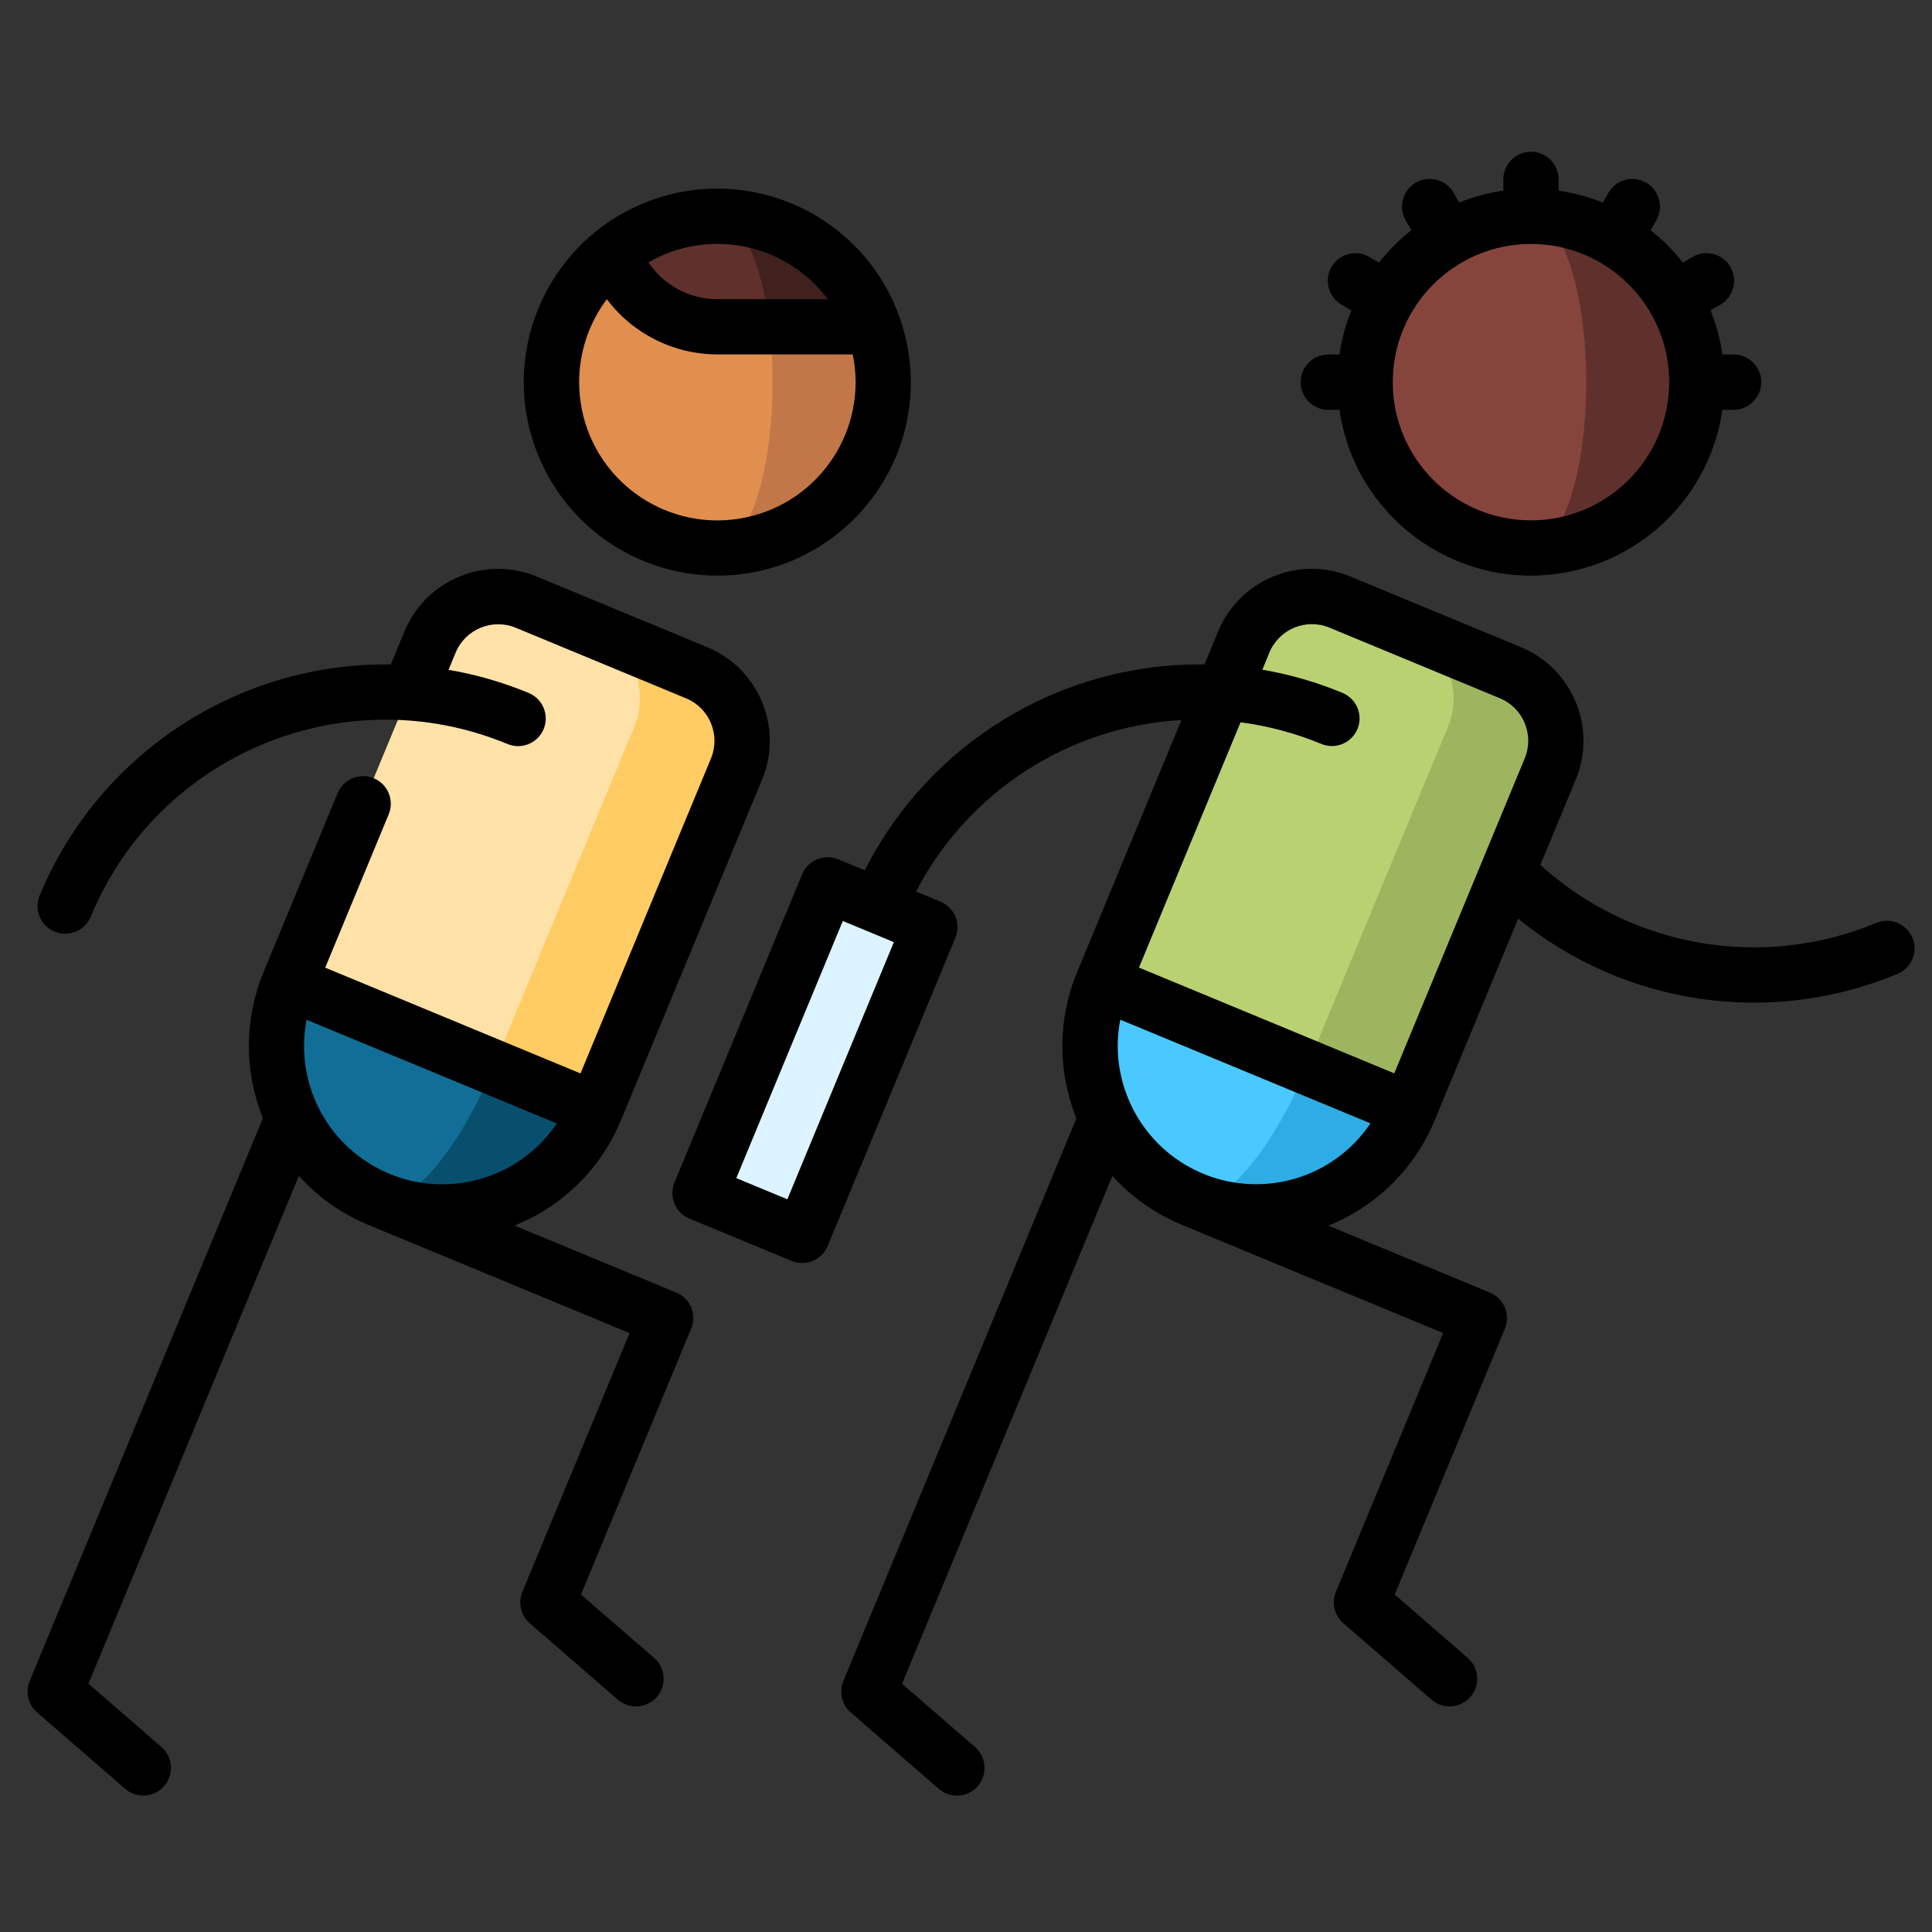
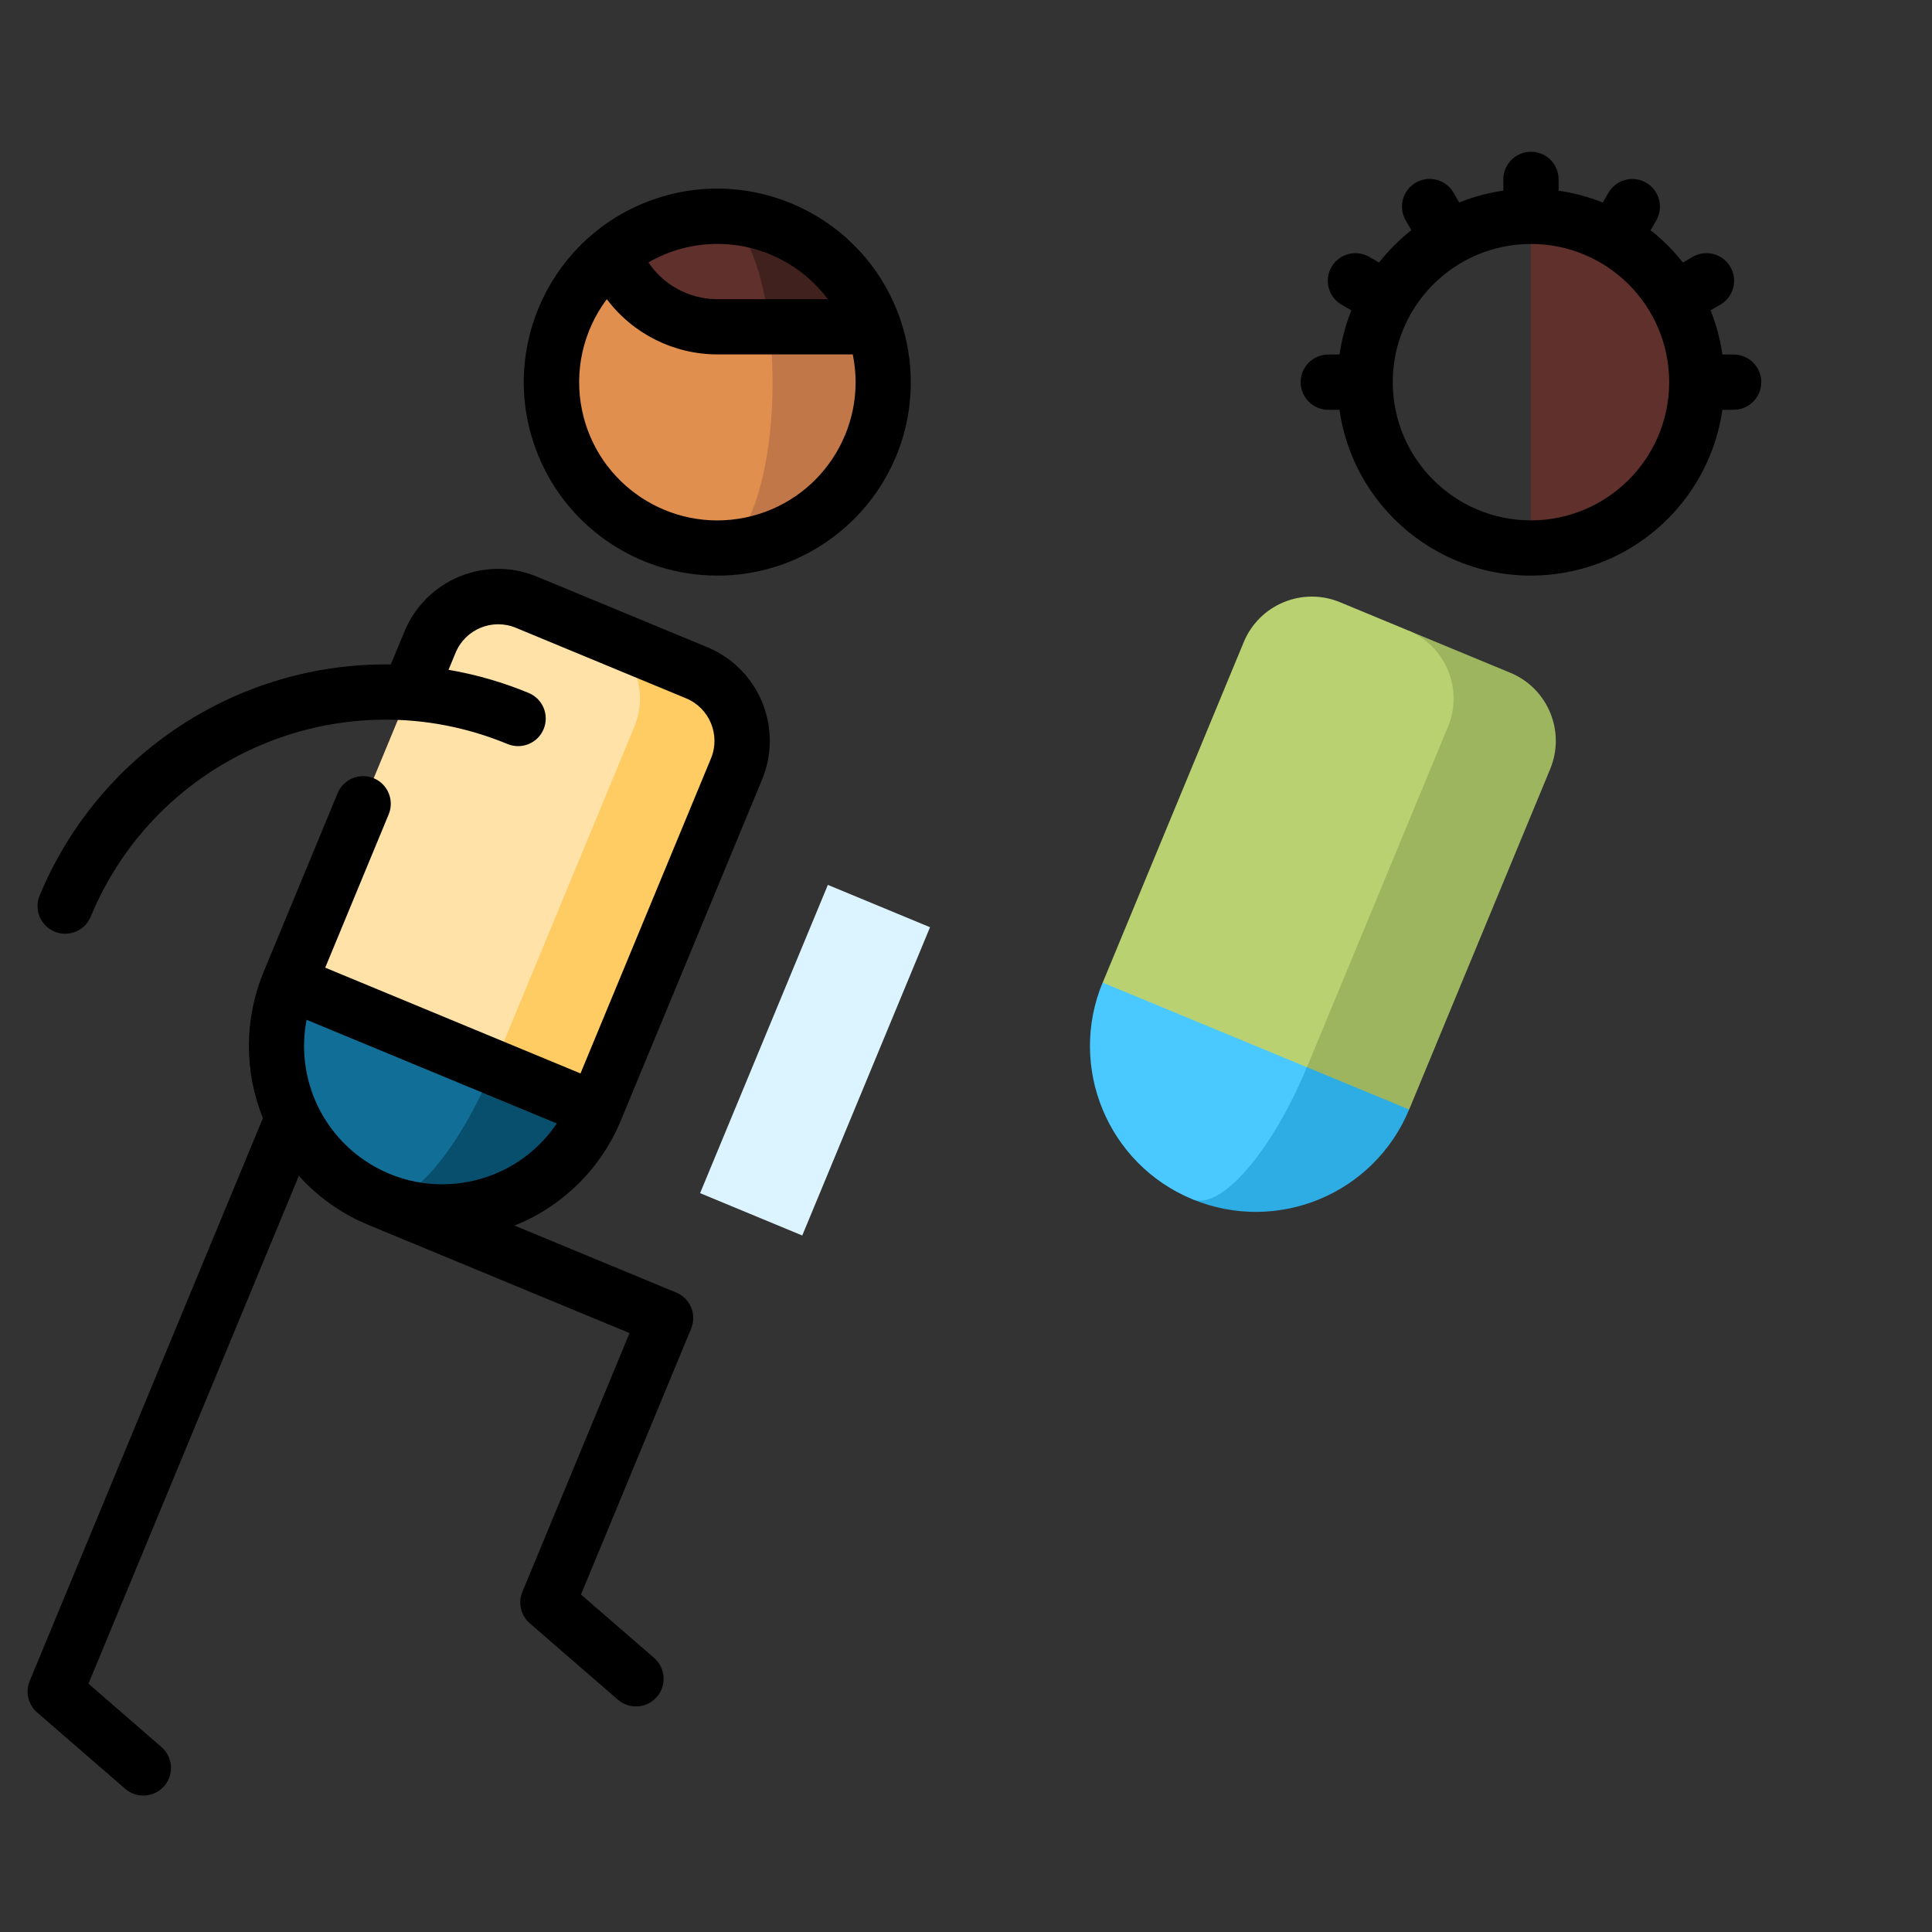
<svg xmlns="http://www.w3.org/2000/svg" id="_レイヤー_1" data-name="レイヤー 1" version="1.1" viewBox="0 0 140 140">
  <rect x="0" y="0" width="140" height="140" fill="#333333" stroke="none" />
  <defs>
    <clipPath id="clippath">
      <rect width="140" height="140" fill="none" stroke-width="0" />
    </clipPath>
  </defs>
  <g id="_グループ_1831" data-name="グループ 1831">
    <g clip-path="url(#clippath)">
      <g id="_グループ_1830" data-name="グループ 1830">
        <path id="_パス_837" data-name="パス 837" d="M94.075,68.401l-7.665,18.5c6.13,2.54,13.159-.37,15.7-6.5l-8.035-12Z" fill="#2dade3" stroke-width="0" />
        <path id="_パス_838" data-name="パス 838" d="M94.705,77.336l-.635-8.935-14.169,2.8c-2.54,6.13.37,13.159,6.5,15.7,2.044.847,5.76-3.438,8.3-9.57" fill="#49c9ff" stroke-width="0" />
        <path id="_パス_839" data-name="パス 839" d="M109.441,48.751l-7.4-3.066-7.329,31.651,7.4,3.066,10.22-24.673c1.129-2.725-.165-5.85-2.89-6.979,0,0,0,0-.001,0" fill="#9db55f" stroke-width="0" />
        <path id="_パス_840" data-name="パス 840" d="M102.039,45.684l-4.935-2.044c-2.725-1.129-5.849.166-6.978,2.891l-10.22,24.673,14.8,6.132,10.22-24.673c1.129-2.725-.166-5.849-2.891-6.978" fill="#b9d171" stroke-width="0" />
        <path id="_パス_841" data-name="パス 841" d="M110.938,15.674v24.035c6.637-.061,11.968-5.49,11.908-12.127-.06-6.552-5.356-11.848-11.908-11.908" fill="#60312c" stroke-width="0" />
-         <path id="_パス_842" data-name="パス 842" d="M114.943,27.692c0-6.637-1.794-12.018-4.006-12.018-6.637-.061-12.067,5.271-12.127,11.908-.061,6.637,5.271,12.067,11.908,12.127.073,0,.146,0,.219,0,2.212,0,4.006-5.381,4.006-12.018" fill="#85453d" stroke-width="0" />
        <rect id="_長方形_864" data-name="長方形 864" x="46.972" y="72.819" width="24.181" height="8.014" transform="translate(-34.524 101.969) rotate(-67.486)" fill="#dbf4ff" stroke-width="0" />
        <path id="_パス_843" data-name="パス 843" d="M35.115,68.401l-7.665,18.5c6.13,2.54,13.159-.37,15.7-6.5l-8.035-12Z" fill="#084f6d" stroke-width="0" />
        <path id="_パス_844" data-name="パス 844" d="M35.75,77.336l-.635-8.935-14.169,2.8c-2.54,6.13.37,13.159,6.5,15.7,2.044.847,5.76-3.438,8.3-9.57" fill="#116f97" stroke-width="0" />
        <path id="_パス_845" data-name="パス 845" d="M50.481,48.751l-7.4-3.066-7.329,31.651,7.4,3.066,10.22-24.673c1.129-2.725-.165-5.85-2.89-6.979,0,0,0,0-.001,0" fill="#ffcb63" stroke-width="0" />
        <path id="_パス_846" data-name="パス 846" d="M43.079,45.684l-4.935-2.047c-2.725-1.129-5.849.166-6.978,2.891l-10.22,24.673,14.8,6.132,10.22-24.673c1.129-2.725-.166-5.849-2.891-6.978" fill="#ffe2a8" stroke-width="0" />
        <path id="_パス_847" data-name="パス 847" d="M63.309,23.685l-11.331-5.341v21.365c6.638,0,12.018-5.383,12.018-12.02,0-1.363-.232-2.717-.687-4.003" fill="#c27749" stroke-width="0" />
        <path id="_パス_848" data-name="パス 848" d="M51.978,15.674l3.777,8.012h7.554c-1.698-4.801-6.238-8.011-11.331-8.012" fill="#40211d" stroke-width="0" />
        <path id="_パス_849" data-name="パス 849" d="M55.755,23.685l-11.331-5.338c-5.162,4.171-5.965,11.737-1.794,16.898,2.282,2.824,5.718,4.464,9.348,4.464,2.212,0,4.006-5.38,4.006-12.018.002-1.339-.075-2.676-.229-4.006" fill="#e18f4e" stroke-width="0" />
        <path id="_パス_850" data-name="パス 850" d="M51.978,23.686h3.777c-.55-4.667-2.033-8.012-3.777-8.012-2.75-.004-5.418.94-7.554,2.673,1.132,3.201,4.159,5.34,7.554,5.338" fill="#60312c" stroke-width="0" />
        <path id="_パス_851" data-name="パス 851" d="M96.249,29.694h.813c1.107,7.663,8.216,12.978,15.879,11.871,6.151-.888,10.982-5.72,11.871-11.871h.813c1.106,0,2.003-.897,2.003-2.003s-.897-2.003-2.003-2.003h-.813c-.158-1.097-.446-2.171-.859-3.2l.706-.408c.958-.552,1.287-1.777.734-2.734-.552-.958-1.777-1.287-2.734-.734l-.711.411c-.685-.869-1.47-1.654-2.339-2.34l.41-.711c.552-.958.223-2.182-.734-2.734s-2.182-.223-2.734.734h0l-.407.706c-1.029-.413-2.103-.701-3.2-.859v-.818c0-1.106-.897-2.003-2.003-2.003s-2.003.897-2.003,2.003v.813c-1.097.158-2.171.446-3.2.859l-.407-.706c-.552-.958-1.777-1.287-2.734-.734s-1.287,1.777-.734,2.734h0l.41.711c-.87.687-1.656,1.475-2.342,2.346l-.711-.41c-.958-.552-2.182-.223-2.734.734-.552.958-.223,2.182.734,2.734l.706.408c-.413,1.029-.701,2.103-.859,3.2h-.813c-1.106,0-2.003.897-2.003,2.003s.897,2.003,2.003,2.003M110.94,37.708c-5.531,0-10.015-4.484-10.015-10.015s4.484-10.015,10.015-10.015,10.015,4.484,10.015,10.015c-.006,5.529-4.486,10.009-10.015,10.015" fill="#000" stroke-width="0" />
-         <path id="_パス_852" data-name="パス 852" d="M138.581,67.96c-.421-1.021-1.59-1.507-2.612-1.086-.002,0-.004.002-.005.002-8.242,3.438-17.729,1.801-24.343-4.2l2.561-6.182c1.554-3.746-.223-8.043-3.969-9.598-.002,0-.004-.002-.006-.002l-12.336-5.11c-3.743-1.556-8.038.217-9.594,3.959-.002.005-.004.01-.006.015l-.989,2.388c-10.382-.136-19.935,5.653-24.619,14.919l-1.919-.795c-1.02-.424-2.191.059-2.615,1.079,0,.002-.002.004-.002.005l-9.251,22.333c-.424,1.02.059,2.191,1.079,2.615.002,0,.004.002.005.002l7.4,3.066c1.02.424,2.191-.059,2.615-1.079,0-.002.002-.004.002-.005l9.251-22.333c.424-1.02-.059-2.191-1.079-2.615-.002,0-.004-.002-.005-.002l-1.767-.732c3.771-7.245,11.08-11.968,19.235-12.429l-7.556,18.261c-1.414,3.388-1.433,7.198-.053,10.6l-16.891,40.778c-.331.796-.114,1.716.538,2.28l6.38,5.533c.836.725,2.101.635,2.826-.201s.635-2.101-.201-2.826l-5.289-4.588,15.241-36.8c1.395,1.541,3.115,2.751,5.037,3.543l18.932,7.842-7.767,18.751c-.331.796-.114,1.716.538,2.28l6.38,5.533c.836.726,2.102.637,2.827-.198.726-.836.637-2.102-.198-2.827l-5.289-4.587,7.981-19.267c.424-1.02-.059-2.191-1.079-2.615-.002,0-.004-.002-.005-.002l-11.709-4.85c3.495-1.406,6.276-4.162,7.712-7.645l6.046-14.6c7.724,6.302,18.29,7.839,27.49,4,1.021-.421,1.507-1.591,1.086-2.612,0-.001-.001-.003-.002-.004M57.055,86.904l-3.7-1.533,7.718-18.633,3.7,1.533-7.718,18.633ZM91.982,47.292c.702-1.702,2.651-2.513,4.354-1.811.003.001.006.002.008.004l12.336,5.11c1.703.705,2.512,2.658,1.807,4.361l-3.076,7.426-.023.055-6.355,15.342-18.5-7.665,7.362-17.774c2.011.265,3.979.793,5.854,1.569,1.022.423,2.193-.062,2.617-1.083s-.062-2.193-1.083-2.617c-1.868-.775-3.816-1.338-5.809-1.679l.509-1.238ZM91.01,85.815c-3.865-.006-7.383-2.232-9.042-5.723l-.006-.012c-.067-.148-.133-.298-.2-.451-.757-1.813-.959-3.81-.582-5.738l18.13,7.51c-1.857,2.764-4.97,4.419-8.3,4.414" fill="#000" stroke-width="0" />
        <path id="_パス_853" data-name="パス 853" d="M49,93.663l-11.72-4.855c.045-.018.091-.034.136-.053,3.44-1.415,6.17-4.147,7.584-7.587l10.22-24.673c1.554-3.746-.223-8.043-3.969-9.598-.002,0-.004-.002-.006-.002l-12.336-5.11c-3.746-1.554-8.043.222-9.598,3.969,0,.002-.001.004-.002.005l-.989,2.388c-11.109-.146-21.187,6.486-25.448,16.746-.423,1.022.062,2.193,1.083,2.617s2.193-.062,2.617-1.083c4.886-11.796,18.41-17.398,30.206-12.512,1.022.423,2.193-.062,2.616-1.083.423-1.022-.062-2.193-1.083-2.617h0c-1.868-.774-3.816-1.338-5.809-1.679l.512-1.238c.706-1.703,2.658-2.512,4.362-1.807l12.336,5.11c1.703.705,2.512,2.658,1.807,4.361l-9.454,22.823-18.5-7.665,4.6-11.11c.423-1.022-.062-2.193-1.083-2.617-1.022-.423-2.193.062-2.617,1.083l-5.365,12.961c-1.404,3.386-1.422,7.187-.049,10.586L2.152,121.81c-.331.796-.114,1.716.538,2.28l6.38,5.533c.836.726,2.102.637,2.829-.199.726-.836.637-2.102-.199-2.829l-5.289-4.588,15.245-36.8c1.392,1.545,3.111,2.758,5.033,3.552l18.932,7.842-7.767,18.751c-.331.796-.114,1.716.538,2.28l6.38,5.533c.836.725,2.101.635,2.826-.201s.635-2.101-.201-2.826h0l-5.297-4.592,7.981-19.267c.425-1.019-.056-2.191-1.076-2.616l-.005-.002M22.216,73.898l18.134,7.512c-3.098,4.584-9.325,5.788-13.908,2.691-3.325-2.247-4.988-6.262-4.226-10.203" fill="#000" stroke-width="0" />
        <path id="_パス_854" data-name="パス 854" d="M51.978,41.711c7.739.004,14.017-6.266,14.021-14.005,0-1.559-.258-3.106-.767-4.58-.015-.052-.033-.1-.052-.152-2.605-7.292-10.627-11.092-17.919-8.487s-11.092,10.627-8.487,17.919c1.993,5.581,7.28,9.305,13.206,9.304M59.986,21.681h-8.006c-2.004-.002-3.876-1.002-4.992-2.667,4.384-2.531,9.967-1.386,13,2.667M43.973,21.681c1.894,2.516,4.86,3.997,8.009,4h9.813c1.112,5.419-2.38,10.713-7.799,11.825-5.419,1.112-10.713-2.38-11.825-7.799-.576-2.81.079-5.732,1.801-8.026" fill="#000" stroke-width="0" />
      </g>
    </g>
  </g>
</svg>